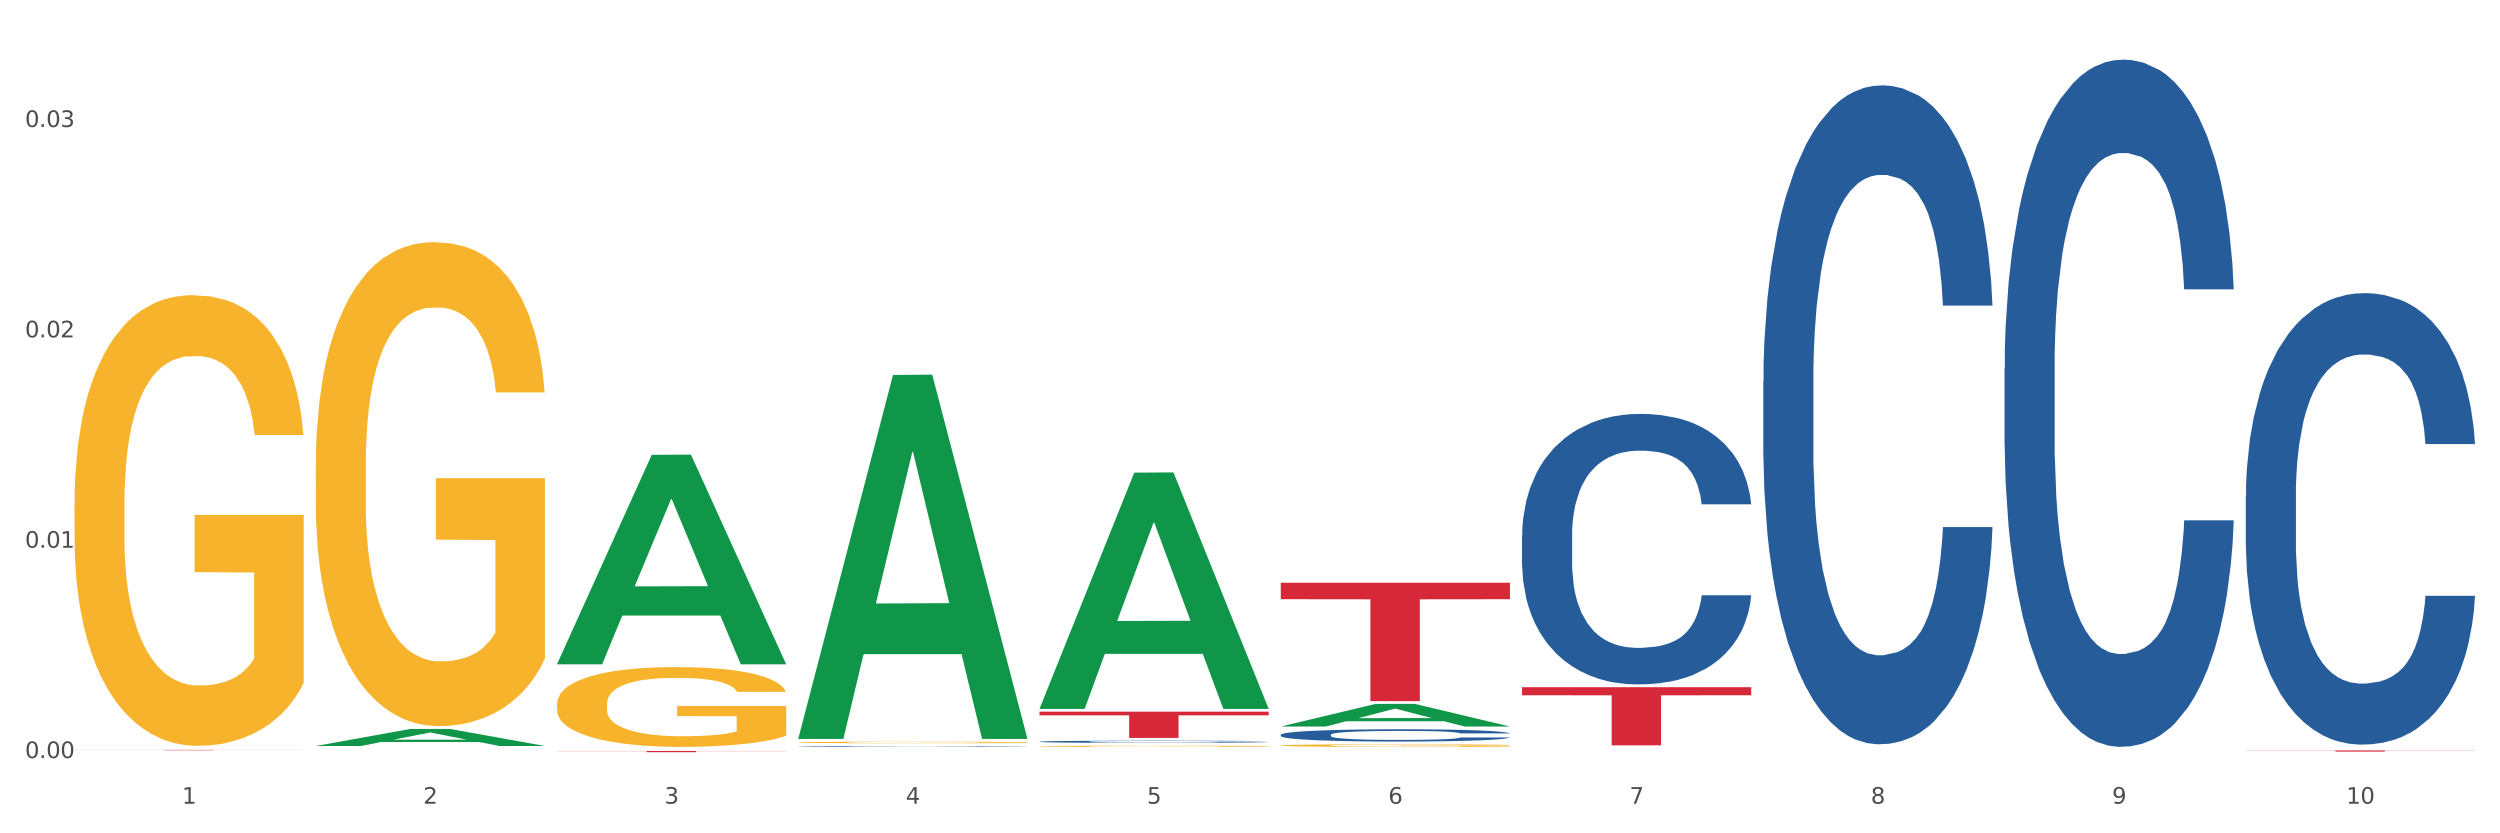
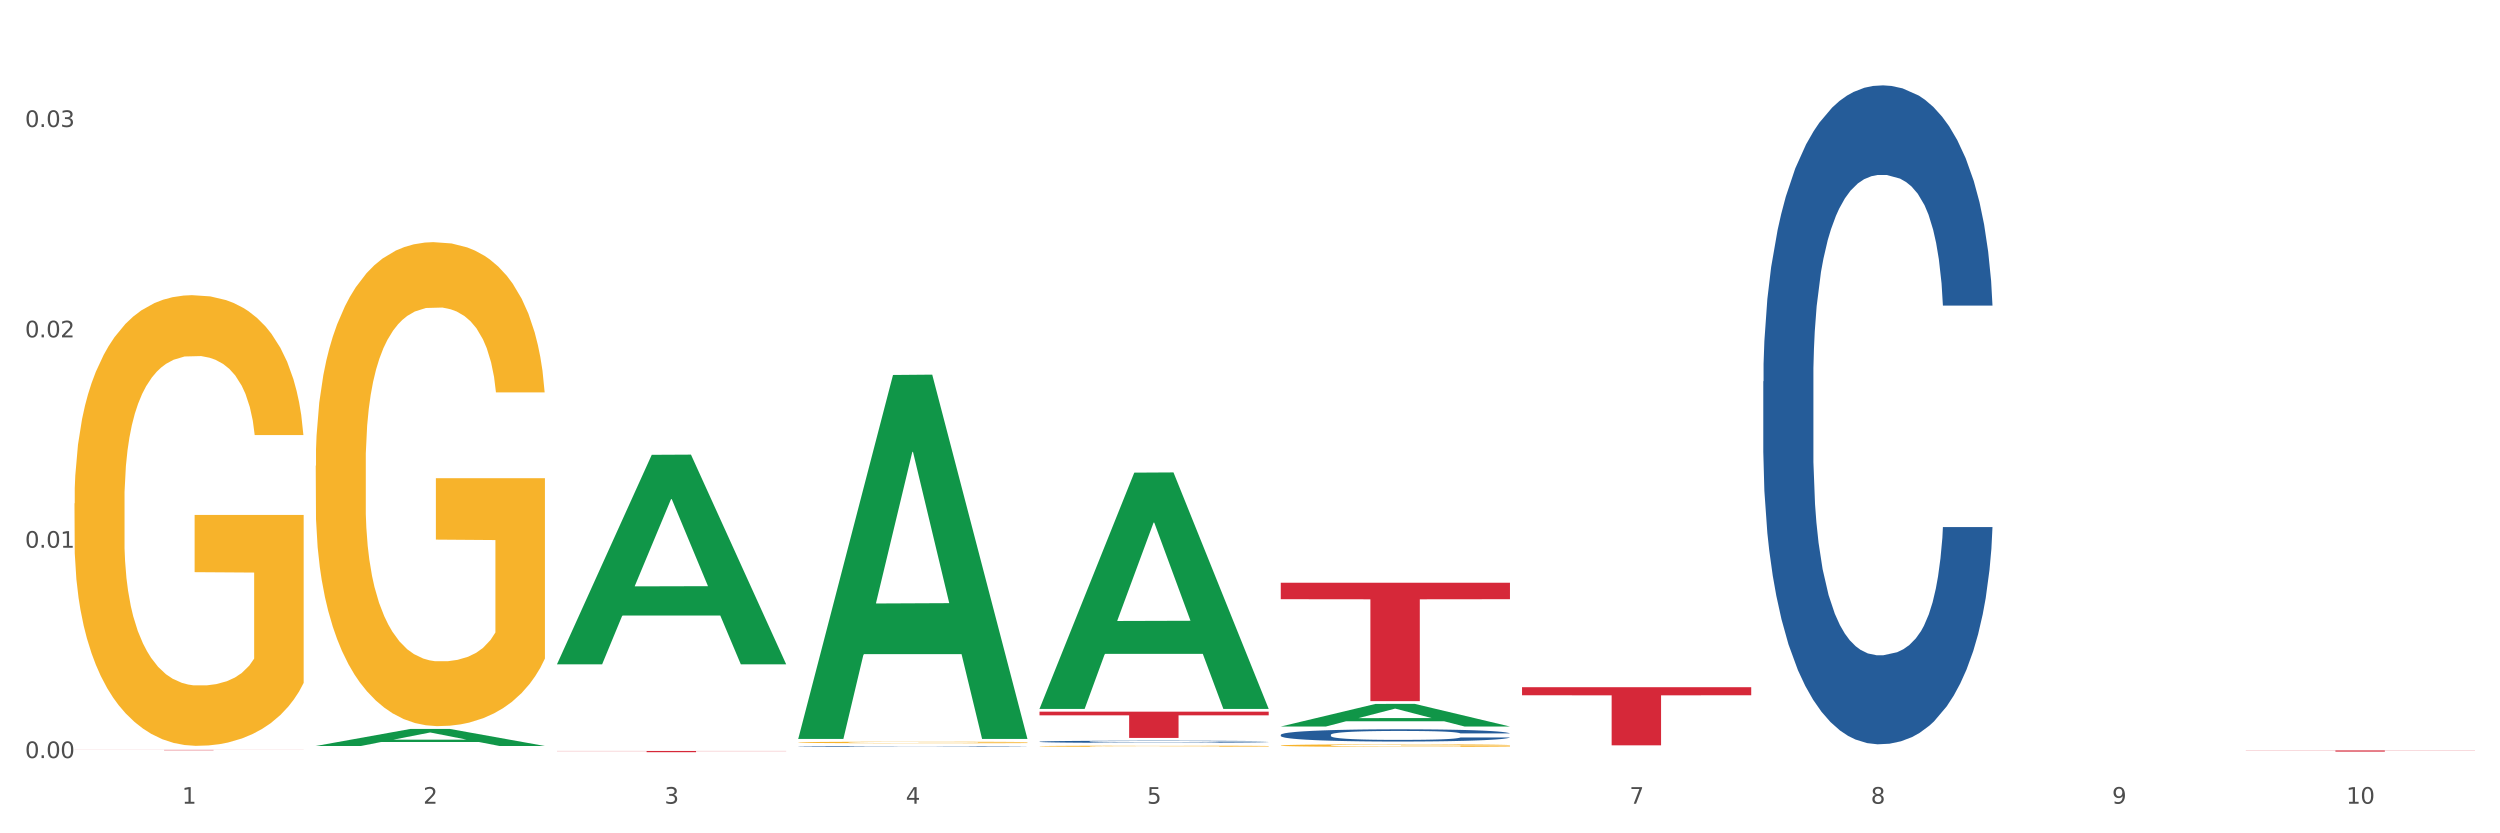
<svg xmlns="http://www.w3.org/2000/svg" xmlns:xlink="http://www.w3.org/1999/xlink" width="1080pt" height="360pt" viewBox="0 0 1080 360" version="1.1">
  <rect x="0" y="0" width="1080" height="360" fill="#333333" stroke="none" />
  <defs>
    <style type="text/css">*{stroke-linejoin: round; stroke-linecap: butt}</style>
  </defs>
  <g id="figure_1">
    <g id="patch_1">
      <path d="M 0 360  L 1080 360  L 1080 0  L 0 0  z " style="fill: #ffffff; stroke: #ffffff; stroke-linejoin: miter" />
    </g>
    <g id="axes_1">
      <g id="matplotlib.axis_1">
        <g id="xtick_1">
          <g id="text_1">
            <g style="fill: #4d4d4d" transform="translate(78.627 347.204) scale(0.096 -0.096)">
              <defs>
                <path id="DejaVuSans-31" d="M 794 531  L 1825 531  L 1825 4091  L 703 3866  L 703 4441  L 1819 4666  L 2450 4666  L 2450 531  L 3481 531  L 3481 0  L 794 0  L 794 531  z " transform="scale(0.016)" />
              </defs>
              <use xlink:href="#DejaVuSans-31" />
            </g>
          </g>
        </g>
        <g id="xtick_2">
          <g id="text_2">
            <g style="fill: #4d4d4d" transform="translate(182.851 347.204) scale(0.096 -0.096)">
              <defs>
                <path id="DejaVuSans-32" d="M 1228 531  L 3431 531  L 3431 0  L 469 0  L 469 531  Q 828 903 1448 1529  Q 2069 2156 2228 2338  Q 2531 2678 2651 2914  Q 2772 3150 2772 3378  Q 2772 3750 2511 3984  Q 2250 4219 1831 4219  Q 1534 4219 1204 4116  Q 875 4013 500 3803  L 500 4441  Q 881 4594 1212 4672  Q 1544 4750 1819 4750  Q 2544 4750 2975 4387  Q 3406 4025 3406 3419  Q 3406 3131 3298 2873  Q 3191 2616 2906 2266  Q 2828 2175 2409 1742  Q 1991 1309 1228 531  z " transform="scale(0.016)" />
              </defs>
              <use xlink:href="#DejaVuSans-32" />
            </g>
          </g>
        </g>
        <g id="xtick_3">
          <g id="text_3">
            <g style="fill: #4d4d4d" transform="translate(287.074 347.204) scale(0.096 -0.096)">
              <defs>
                <path id="DejaVuSans-33" d="M 2597 2516  Q 3050 2419 3304 2112  Q 3559 1806 3559 1356  Q 3559 666 3084 287  Q 2609 -91 1734 -91  Q 1441 -91 1130 -33  Q 819 25 488 141  L 488 750  Q 750 597 1062 519  Q 1375 441 1716 441  Q 2309 441 2620 675  Q 2931 909 2931 1356  Q 2931 1769 2642 2001  Q 2353 2234 1838 2234  L 1294 2234  L 1294 2753  L 1863 2753  Q 2328 2753 2575 2939  Q 2822 3125 2822 3475  Q 2822 3834 2567 4026  Q 2313 4219 1838 4219  Q 1578 4219 1281 4162  Q 984 4106 628 3988  L 628 4550  Q 988 4650 1302 4700  Q 1616 4750 1894 4750  Q 2613 4750 3031 4423  Q 3450 4097 3450 3541  Q 3450 3153 3228 2886  Q 3006 2619 2597 2516  z " transform="scale(0.016)" />
              </defs>
              <use xlink:href="#DejaVuSans-33" />
            </g>
          </g>
        </g>
        <g id="xtick_4">
          <g id="text_4">
            <g style="fill: #4d4d4d" transform="translate(391.298 347.204) scale(0.096 -0.096)">
              <defs>
                <path id="DejaVuSans-34" d="M 2419 4116  L 825 1625  L 2419 1625  L 2419 4116  z M 2253 4666  L 3047 4666  L 3047 1625  L 3713 1625  L 3713 1100  L 3047 1100  L 3047 0  L 2419 0  L 2419 1100  L 313 1100  L 313 1709  L 2253 4666  z " transform="scale(0.016)" />
              </defs>
              <use xlink:href="#DejaVuSans-34" />
            </g>
          </g>
        </g>
        <g id="xtick_5">
          <g id="text_5">
            <g style="fill: #4d4d4d" transform="translate(495.522 347.204) scale(0.096 -0.096)">
              <defs>
                <path id="DejaVuSans-35" d="M 691 4666  L 3169 4666  L 3169 4134  L 1269 4134  L 1269 2991  Q 1406 3038 1543 3061  Q 1681 3084 1819 3084  Q 2600 3084 3056 2656  Q 3513 2228 3513 1497  Q 3513 744 3044 326  Q 2575 -91 1722 -91  Q 1428 -91 1123 -41  Q 819 9 494 109  L 494 744  Q 775 591 1075 516  Q 1375 441 1709 441  Q 2250 441 2565 725  Q 2881 1009 2881 1497  Q 2881 1984 2565 2268  Q 2250 2553 1709 2553  Q 1456 2553 1204 2497  Q 953 2441 691 2322  L 691 4666  z " transform="scale(0.016)" />
              </defs>
              <use xlink:href="#DejaVuSans-35" />
            </g>
          </g>
        </g>
        <g id="xtick_6">
          <g id="text_6">
            <g style="fill: #4d4d4d" transform="translate(599.745 347.204) scale(0.096 -0.096)">
              <defs>
-                 <path id="DejaVuSans-36" d="M 2113 2584  Q 1688 2584 1439 2293  Q 1191 2003 1191 1497  Q 1191 994 1439 701  Q 1688 409 2113 409  Q 2538 409 2786 701  Q 3034 994 3034 1497  Q 3034 2003 2786 2293  Q 2538 2584 2113 2584  z M 3366 4563  L 3366 3988  Q 3128 4100 2886 4159  Q 2644 4219 2406 4219  Q 1781 4219 1451 3797  Q 1122 3375 1075 2522  Q 1259 2794 1537 2939  Q 1816 3084 2150 3084  Q 2853 3084 3261 2657  Q 3669 2231 3669 1497  Q 3669 778 3244 343  Q 2819 -91 2113 -91  Q 1303 -91 875 529  Q 447 1150 447 2328  Q 447 3434 972 4092  Q 1497 4750 2381 4750  Q 2619 4750 2861 4703  Q 3103 4656 3366 4563  z " transform="scale(0.016)" />
-               </defs>
+                 </defs>
              <use xlink:href="#DejaVuSans-36" />
            </g>
          </g>
        </g>
        <g id="xtick_7">
          <g id="text_7">
            <g style="fill: #4d4d4d" transform="translate(703.969 347.204) scale(0.096 -0.096)">
              <defs>
                <path id="DejaVuSans-37" d="M 525 4666  L 3525 4666  L 3525 4397  L 1831 0  L 1172 0  L 2766 4134  L 525 4134  L 525 4666  z " transform="scale(0.016)" />
              </defs>
              <use xlink:href="#DejaVuSans-37" />
            </g>
          </g>
        </g>
        <g id="xtick_8">
          <g id="text_8">
            <g style="fill: #4d4d4d" transform="translate(808.193 347.204) scale(0.096 -0.096)">
              <defs>
                <path id="DejaVuSans-38" d="M 2034 2216  Q 1584 2216 1326 1975  Q 1069 1734 1069 1313  Q 1069 891 1326 650  Q 1584 409 2034 409  Q 2484 409 2743 651  Q 3003 894 3003 1313  Q 3003 1734 2745 1975  Q 2488 2216 2034 2216  z M 1403 2484  Q 997 2584 770 2862  Q 544 3141 544 3541  Q 544 4100 942 4425  Q 1341 4750 2034 4750  Q 2731 4750 3128 4425  Q 3525 4100 3525 3541  Q 3525 3141 3298 2862  Q 3072 2584 2669 2484  Q 3125 2378 3379 2068  Q 3634 1759 3634 1313  Q 3634 634 3220 271  Q 2806 -91 2034 -91  Q 1263 -91 848 271  Q 434 634 434 1313  Q 434 1759 690 2068  Q 947 2378 1403 2484  z M 1172 3481  Q 1172 3119 1398 2916  Q 1625 2713 2034 2713  Q 2441 2713 2670 2916  Q 2900 3119 2900 3481  Q 2900 3844 2670 4047  Q 2441 4250 2034 4250  Q 1625 4250 1398 4047  Q 1172 3844 1172 3481  z " transform="scale(0.016)" />
              </defs>
              <use xlink:href="#DejaVuSans-38" />
            </g>
          </g>
        </g>
        <g id="xtick_9">
          <g id="text_9">
            <g style="fill: #4d4d4d" transform="translate(912.416 347.204) scale(0.096 -0.096)">
              <defs>
                <path id="DejaVuSans-39" d="M 703 97  L 703 672  Q 941 559 1184 500  Q 1428 441 1663 441  Q 2288 441 2617 861  Q 2947 1281 2994 2138  Q 2813 1869 2534 1725  Q 2256 1581 1919 1581  Q 1219 1581 811 2004  Q 403 2428 403 3163  Q 403 3881 828 4315  Q 1253 4750 1959 4750  Q 2769 4750 3195 4129  Q 3622 3509 3622 2328  Q 3622 1225 3098 567  Q 2575 -91 1691 -91  Q 1453 -91 1209 -44  Q 966 3 703 97  z M 1959 2075  Q 2384 2075 2632 2365  Q 2881 2656 2881 3163  Q 2881 3666 2632 3958  Q 2384 4250 1959 4250  Q 1534 4250 1286 3958  Q 1038 3666 1038 3163  Q 1038 2656 1286 2365  Q 1534 2075 1959 2075  z " transform="scale(0.016)" />
              </defs>
              <use xlink:href="#DejaVuSans-39" />
            </g>
          </g>
        </g>
        <g id="xtick_10">
          <g id="text_10">
            <g style="fill: #4d4d4d" transform="translate(1013.586 347.204) scale(0.096 -0.096)">
              <defs>
                <path id="DejaVuSans-30" d="M 2034 4250  Q 1547 4250 1301 3770  Q 1056 3291 1056 2328  Q 1056 1369 1301 889  Q 1547 409 2034 409  Q 2525 409 2770 889  Q 3016 1369 3016 2328  Q 3016 3291 2770 3770  Q 2525 4250 2034 4250  z M 2034 4750  Q 2819 4750 3233 4129  Q 3647 3509 3647 2328  Q 3647 1150 3233 529  Q 2819 -91 2034 -91  Q 1250 -91 836 529  Q 422 1150 422 2328  Q 422 3509 836 4129  Q 1250 4750 2034 4750  z " transform="scale(0.016)" />
              </defs>
              <use xlink:href="#DejaVuSans-31" />
              <use xlink:href="#DejaVuSans-30" transform="translate(63.623 0)" />
            </g>
          </g>
        </g>
        <g id="xtick_11" />
        <g id="xtick_12" />
        <g id="xtick_13" />
        <g id="xtick_14" />
        <g id="xtick_15" />
        <g id="xtick_16" />
        <g id="xtick_17" />
        <g id="xtick_18" />
        <g id="xtick_19" />
      </g>
      <g id="matplotlib.axis_2">
        <g id="ytick_1">
          <g id="text_11">
            <g style="fill: #4d4d4d" transform="translate(10.8 327.495) scale(0.096 -0.096)">
              <defs>
                <path id="DejaVuSans-2e" d="M 684 794  L 1344 794  L 1344 0  L 684 0  L 684 794  z " transform="scale(0.016)" />
              </defs>
              <use xlink:href="#DejaVuSans-30" />
              <use xlink:href="#DejaVuSans-2e" transform="translate(63.623 0)" />
              <use xlink:href="#DejaVuSans-30" transform="translate(95.41 0)" />
              <use xlink:href="#DejaVuSans-30" transform="translate(159.033 0)" />
            </g>
          </g>
        </g>
        <g id="ytick_2">
          <g id="text_12">
            <g style="fill: #4d4d4d" transform="translate(10.8 236.619) scale(0.096 -0.096)">
              <use xlink:href="#DejaVuSans-30" />
              <use xlink:href="#DejaVuSans-2e" transform="translate(63.623 0)" />
              <use xlink:href="#DejaVuSans-30" transform="translate(95.41 0)" />
              <use xlink:href="#DejaVuSans-31" transform="translate(159.033 0)" />
            </g>
          </g>
        </g>
        <g id="ytick_3">
          <g id="text_13">
            <g style="fill: #4d4d4d" transform="translate(10.8 145.744) scale(0.096 -0.096)">
              <use xlink:href="#DejaVuSans-30" />
              <use xlink:href="#DejaVuSans-2e" transform="translate(63.623 0)" />
              <use xlink:href="#DejaVuSans-30" transform="translate(95.41 0)" />
              <use xlink:href="#DejaVuSans-32" transform="translate(159.033 0)" />
            </g>
          </g>
        </g>
        <g id="ytick_4">
          <g id="text_14">
            <g style="fill: #4d4d4d" transform="translate(10.8 54.868) scale(0.096 -0.096)">
              <use xlink:href="#DejaVuSans-30" />
              <use xlink:href="#DejaVuSans-2e" transform="translate(63.623 0)" />
              <use xlink:href="#DejaVuSans-30" transform="translate(95.41 0)" />
              <use xlink:href="#DejaVuSans-33" transform="translate(159.033 0)" />
            </g>
          </g>
        </g>
        <g id="ytick_5" />
        <g id="ytick_6" />
        <g id="ytick_7" />
      </g>
      <g id="PolyCollection_1">
        <path d="M 136.399 322.259  L 136.501 322.252  L 177.331 314.898  L 194.275 314.891  L 235.411 322.273  L 215.813 322.273  L 206.932 320.554  L 164.775 320.554  L 164.469 320.582  L 155.895 322.273  L 136.399 322.273  L 136.399 322.259  L 170.083 319.528  L 201.624 319.521  L 186.007 316.465  L 185.803 316.451  L 185.599 316.472  L 169.981 319.521  L 170.083 319.528  L 136.399 322.259  z " clip-path="url(#p3cb6c97420)" style="fill: #109648" />
        <path d="M 761.74 164.778  L 761.857 164.518  L 761.857 157.239  L 762.208 147.36  L 763.496 129.161  L 765.134 115.383  L 767.943 99.264  L 769.465 92.505  L 771.454 84.965  L 775.551 72.746  L 780.232 62.347  L 783.509 56.628  L 785.967 52.988  L 791.467 46.489  L 794.627 43.629  L 797.904 41.289  L 800.713 39.729  L 805.395 37.91  L 809.14 37.13  L 813.47 36.87  L 817.098 37.13  L 821.897 38.17  L 828.919 41.289  L 831.611 43.109  L 835.239 46.229  L 838.984 50.389  L 842.027 54.548  L 845.538 60.528  L 849.166 68.327  L 852.677 78.206  L 855.135 87.305  L 857.125 96.924  L 858.88 108.623  L 860.168 121.362  L 860.753 132.021  L 839.335 132.021  L 838.75 122.402  L 837.58 112.003  L 836.409 104.984  L 835.122 99.264  L 833.132 92.765  L 831.377 88.605  L 828.451 83.665  L 825.759 80.546  L 823.535 78.726  L 820.843 77.166  L 815.109 75.606  L 811.012 75.606  L 808.438 76.126  L 805.278 77.426  L 802.586 79.246  L 799.426 82.366  L 796.968 85.745  L 794.51 90.165  L 793.106 93.285  L 790.999 99.004  L 789.595 103.684  L 787.722 111.743  L 786.669 117.462  L 784.796 132.281  L 783.977 143.2  L 783.626 150.739  L 783.392 159.059  L 783.392 199.615  L 784.094 217.813  L 784.679 225.612  L 785.616 234.452  L 787.371 245.891  L 789.946 257.07  L 792.638 265.129  L 794.862 270.068  L 796.968 273.708  L 799.075 276.568  L 801.65 279.168  L 803.756 280.727  L 806.916 282.287  L 810.661 283.067  L 813.587 283.067  L 819.556 281.767  L 822.248 280.467  L 824.823 278.648  L 827.632 275.788  L 829.855 272.668  L 831.143 270.328  L 833.249 265.389  L 834.888 260.189  L 836.292 254.21  L 837.229 249.01  L 838.282 241.211  L 839.101 232.372  L 839.335 227.692  L 860.753 227.692  L 860.285 237.051  L 859.465 246.151  L 857.827 258.37  L 856.539 265.389  L 854.55 273.968  L 852.443 281.247  L 849.517 289.307  L 846.825 295.286  L 844.017 300.486  L 840.974 305.165  L 835.473 311.665  L 833.483 313.484  L 829.27 316.604  L 825.993 318.424  L 821.195 320.244  L 816.279 321.284  L 811.13 321.544  L 806.565 321.024  L 801.533 319.464  L 798.373 317.904  L 794.862 315.564  L 790.765 311.925  L 786.903 307.505  L 783.275 302.305  L 779.881 296.326  L 776.721 289.567  L 772.625 278.388  L 769.582 267.469  L 767.358 257.33  L 765.837 248.75  L 764.315 237.831  L 763.496 230.292  L 762.208 212.094  L 761.74 195.195  L 761.74 164.778  z " clip-path="url(#p3cb6c97420)" style="fill: #255c99" />
-         <path d="M 657.517 231.312  L 657.634 231.205  L 657.634 228.217  L 657.985 224.161  L 659.272 216.69  L 660.911 211.033  L 663.72 204.415  L 665.241 201.64  L 667.231 198.545  L 671.327 193.528  L 676.008 189.259  L 679.285 186.911  L 681.743 185.417  L 687.244 182.748  L 690.404 181.574  L 693.681 180.614  L 696.49 179.973  L 701.171 179.226  L 704.916 178.906  L 709.247 178.799  L 712.875 178.906  L 717.673 179.333  L 724.695 180.614  L 727.387 181.361  L 731.015 182.642  L 734.76 184.349  L 737.803 186.057  L 741.314 188.512  L 744.943 191.714  L 748.454 195.77  L 750.911 199.506  L 752.901 203.455  L 754.657 208.258  L 755.944 213.488  L 756.529 217.864  L 735.112 217.864  L 734.526 213.915  L 733.356 209.645  L 732.186 206.763  L 730.898 204.415  L 728.909 201.747  L 727.153 200.039  L 724.227 198.011  L 721.535 196.73  L 719.312 195.983  L 716.62 195.343  L 710.885 194.703  L 706.789 194.703  L 704.214 194.916  L 701.054 195.45  L 698.362 196.197  L 695.202 197.478  L 692.745 198.865  L 690.287 200.68  L 688.882 201.96  L 686.776 204.309  L 685.371 206.23  L 683.499 209.539  L 682.445 211.887  L 680.573 217.97  L 679.754 222.453  L 679.402 225.549  L 679.168 228.964  L 679.168 245.614  L 679.871 253.086  L 680.456 256.288  L 681.392 259.917  L 683.148 264.613  L 685.722 269.203  L 688.414 272.511  L 690.638 274.539  L 692.745 276.034  L 694.851 277.208  L 697.426 278.275  L 699.533 278.915  L 702.693 279.556  L 706.438 279.876  L 709.364 279.876  L 715.332 279.342  L 718.024 278.809  L 720.599 278.061  L 723.408 276.887  L 725.632 275.607  L 726.919 274.646  L 729.026 272.618  L 730.664 270.483  L 732.069 268.029  L 733.005 265.894  L 734.058 262.692  L 734.877 259.063  L 735.112 257.142  L 756.529 257.142  L 756.061 260.984  L 755.242 264.72  L 753.603 269.736  L 752.316 272.618  L 750.326 276.14  L 748.22 279.129  L 745.294 282.438  L 742.602 284.892  L 739.793 287.027  L 736.75 288.948  L 731.249 291.617  L 729.26 292.364  L 725.046 293.645  L 721.769 294.392  L 716.971 295.139  L 712.055 295.566  L 706.906 295.673  L 702.341 295.459  L 697.309 294.819  L 694.149 294.178  L 690.638 293.218  L 686.542 291.723  L 682.679 289.909  L 679.051 287.774  L 675.657 285.319  L 672.497 282.544  L 668.401 277.955  L 665.358 273.472  L 663.134 269.309  L 661.613 265.787  L 660.091 261.304  L 659.272 258.209  L 657.985 250.738  L 657.517 243.8  L 657.517 231.312  z " clip-path="url(#p3cb6c97420)" style="fill: #255c99" />
        <path d="M 553.293 317.429  L 553.41 317.424  L 553.41 317.289  L 553.761 317.105  L 555.049 316.767  L 556.687 316.511  L 559.496 316.211  L 561.017 316.085  L 563.007 315.945  L 567.103 315.718  L 571.785 315.525  L 575.062 315.418  L 577.52 315.35  L 583.02 315.23  L 586.18 315.176  L 589.457 315.133  L 592.266 315.104  L 596.948 315.07  L 600.693 315.056  L 605.023 315.051  L 608.651 315.056  L 613.45 315.075  L 620.472 315.133  L 623.164 315.167  L 626.792 315.225  L 630.537 315.302  L 633.58 315.38  L 637.091 315.491  L 640.719 315.636  L 644.23 315.819  L 646.688 315.989  L 648.677 316.167  L 650.433 316.385  L 651.72 316.622  L 652.306 316.82  L 630.888 316.82  L 630.303 316.641  L 629.132 316.448  L 627.962 316.317  L 626.675 316.211  L 624.685 316.09  L 622.929 316.013  L 620.004 315.921  L 617.312 315.863  L 615.088 315.829  L 612.396 315.8  L 606.661 315.771  L 602.565 315.771  L 599.99 315.781  L 596.83 315.805  L 594.139 315.839  L 590.979 315.897  L 588.521 315.96  L 586.063 316.042  L 584.659 316.1  L 582.552 316.206  L 581.148 316.293  L 579.275 316.443  L 578.222 316.549  L 576.349 316.825  L 575.53 317.028  L 575.179 317.168  L 574.945 317.323  L 574.945 318.077  L 575.647 318.415  L 576.232 318.56  L 577.168 318.725  L 578.924 318.937  L 581.499 319.145  L 584.191 319.295  L 586.414 319.387  L 588.521 319.455  L 590.628 319.508  L 593.202 319.556  L 595.309 319.585  L 598.469 319.614  L 602.214 319.629  L 605.14 319.629  L 611.109 319.604  L 613.801 319.58  L 616.375 319.546  L 619.184 319.493  L 621.408 319.435  L 622.695 319.392  L 624.802 319.3  L 626.441 319.203  L 627.845 319.092  L 628.781 318.995  L 629.835 318.85  L 630.654 318.686  L 630.888 318.599  L 652.306 318.599  L 651.837 318.773  L 651.018 318.942  L 649.38 319.169  L 648.092 319.3  L 646.103 319.459  L 643.996 319.595  L 641.07 319.745  L 638.378 319.856  L 635.569 319.952  L 632.526 320.039  L 627.026 320.16  L 625.036 320.194  L 620.823 320.252  L 617.546 320.286  L 612.747 320.32  L 607.832 320.339  L 602.682 320.344  L 598.118 320.334  L 593.085 320.305  L 589.925 320.276  L 586.414 320.233  L 582.318 320.165  L 578.456 320.083  L 574.828 319.986  L 571.434 319.875  L 568.274 319.749  L 564.177 319.542  L 561.135 319.339  L 558.911 319.15  L 557.389 318.99  L 555.868 318.787  L 555.049 318.647  L 553.761 318.309  L 553.293 317.995  L 553.293 317.429  z " clip-path="url(#p3cb6c97420)" style="fill: #255c99" />
        <path d="M 449.069 320.405  L 449.187 320.404  L 449.187 320.38  L 449.538 320.347  L 450.825 320.286  L 452.464 320.24  L 455.272 320.186  L 456.794 320.164  L 458.783 320.139  L 462.88 320.098  L 467.561 320.063  L 470.838 320.044  L 473.296 320.032  L 478.797 320.01  L 481.957 320  L 485.234 319.993  L 488.042 319.987  L 492.724 319.981  L 496.469 319.979  L 500.799 319.978  L 504.427 319.979  L 509.226 319.982  L 516.248 319.993  L 518.94 319.999  L 522.568 320.009  L 526.313 320.023  L 529.356 320.037  L 532.867 320.057  L 536.495 320.083  L 540.006 320.116  L 542.464 320.146  L 544.454 320.179  L 546.209 320.218  L 547.497 320.26  L 548.082 320.296  L 526.664 320.296  L 526.079 320.264  L 524.909 320.229  L 523.738 320.205  L 522.451 320.186  L 520.461 320.165  L 518.706 320.151  L 515.78 320.134  L 513.088 320.124  L 510.864 320.118  L 508.173 320.113  L 502.438 320.107  L 498.342 320.107  L 495.767 320.109  L 492.607 320.113  L 489.915 320.119  L 486.755 320.13  L 484.297 320.141  L 481.84 320.156  L 480.435 320.166  L 478.328 320.185  L 476.924 320.201  L 475.051 320.228  L 473.998 320.247  L 472.126 320.297  L 471.306 320.333  L 470.955 320.358  L 470.721 320.386  L 470.721 320.522  L 471.423 320.582  L 472.009 320.608  L 472.945 320.638  L 474.7 320.676  L 477.275 320.713  L 479.967 320.74  L 482.191 320.757  L 484.297 320.769  L 486.404 320.779  L 488.979 320.787  L 491.085 320.792  L 494.245 320.798  L 497.991 320.8  L 500.916 320.8  L 506.885 320.796  L 509.577 320.792  L 512.152 320.786  L 514.961 320.776  L 517.184 320.766  L 518.472 320.758  L 520.578 320.741  L 522.217 320.724  L 523.621 320.704  L 524.558 320.687  L 525.611 320.66  L 526.43 320.631  L 526.664 320.615  L 548.082 320.615  L 547.614 320.647  L 546.795 320.677  L 545.156 320.718  L 543.869 320.741  L 541.879 320.77  L 539.772 320.794  L 536.846 320.821  L 534.155 320.841  L 531.346 320.858  L 528.303 320.874  L 522.802 320.896  L 520.813 320.902  L 516.599 320.912  L 513.322 320.918  L 508.524 320.924  L 503.608 320.928  L 498.459 320.929  L 493.894 320.927  L 488.862 320.922  L 485.702 320.917  L 482.191 320.909  L 478.094 320.897  L 474.232 320.882  L 470.604 320.865  L 467.21 320.845  L 464.05 320.822  L 459.954 320.785  L 456.911 320.748  L 454.687 320.714  L 453.166 320.686  L 451.644 320.649  L 450.825 320.624  L 449.538 320.563  L 449.069 320.507  L 449.069 320.405  z " clip-path="url(#p3cb6c97420)" style="fill: #255c99" />
        <path d="M 344.846 322.454  L 344.963 322.454  L 344.963 322.444  L 345.314 322.432  L 346.601 322.408  L 348.24 322.391  L 351.049 322.37  L 352.57 322.361  L 354.56 322.351  L 358.656 322.336  L 363.338 322.322  L 366.615 322.315  L 369.072 322.31  L 374.573 322.302  L 377.733 322.298  L 381.01 322.295  L 383.819 322.293  L 388.5 322.291  L 392.245 322.29  L 396.576 322.29  L 400.204 322.29  L 405.002 322.291  L 412.025 322.295  L 414.716 322.298  L 418.344 322.302  L 422.09 322.307  L 425.133 322.312  L 428.644 322.32  L 432.272 322.33  L 435.783 322.343  L 438.241 322.354  L 440.23 322.367  L 441.986 322.382  L 443.273 322.398  L 443.858 322.412  L 422.441 322.412  L 421.856 322.4  L 420.685 322.386  L 419.515 322.377  L 418.227 322.37  L 416.238 322.361  L 414.482 322.356  L 411.556 322.35  L 408.865 322.346  L 406.641 322.343  L 403.949 322.341  L 398.214 322.339  L 394.118 322.339  L 391.543 322.34  L 388.383 322.342  L 385.691 322.344  L 382.531 322.348  L 380.074 322.352  L 377.616 322.358  L 376.211 322.362  L 374.105 322.369  L 372.7 322.375  L 370.828 322.386  L 369.775 322.393  L 367.902 322.412  L 367.083 322.426  L 366.732 322.436  L 366.498 322.447  L 366.498 322.499  L 367.2 322.522  L 367.785 322.532  L 368.721 322.544  L 370.477 322.558  L 373.052 322.573  L 375.743 322.583  L 377.967 322.589  L 380.074 322.594  L 382.18 322.598  L 384.755 322.601  L 386.862 322.603  L 390.022 322.605  L 393.767 322.606  L 396.693 322.606  L 402.662 322.605  L 405.353 322.603  L 407.928 322.601  L 410.737 322.597  L 412.961 322.593  L 414.248 322.59  L 416.355 322.583  L 417.993 322.577  L 419.398 322.569  L 420.334 322.562  L 421.387 322.552  L 422.207 322.541  L 422.441 322.535  L 443.858 322.535  L 443.39 322.547  L 442.571 322.559  L 440.932 322.574  L 439.645 322.583  L 437.655 322.595  L 435.549 322.604  L 432.623 322.614  L 429.931 322.622  L 427.122 322.629  L 424.079 322.635  L 418.579 322.643  L 416.589 322.645  L 412.376 322.649  L 409.099 322.652  L 404.3 322.654  L 399.385 322.655  L 394.235 322.656  L 389.671 322.655  L 384.638 322.653  L 381.478 322.651  L 377.967 322.648  L 373.871 322.643  L 370.009 322.638  L 366.38 322.631  L 362.986 322.623  L 359.826 322.615  L 355.73 322.6  L 352.687 322.586  L 350.464 322.573  L 348.942 322.562  L 347.421 322.548  L 346.601 322.538  L 345.314 322.515  L 344.846 322.493  L 344.846 322.454  z " clip-path="url(#p3cb6c97420)" style="fill: #255c99" />
        <path d="M 553.293 251.748  L 652.306 251.748  L 652.306 258.854  L 613.358 258.902  L 613.358 302.886  L 592.006 302.886  L 592.006 258.902  L 553.293 258.854  L 553.293 251.796  L 553.293 251.748  z " clip-path="url(#p3cb6c97420)" style="fill: #d62839" />
        <path d="M 32.175 217.478  L 32.292 217.301  L 32.292 210.899  L 32.526 205.387  L 33.695 192.052  L 35.448 181.027  L 36.734 175.16  L 38.02 170.359  L 39.54 165.558  L 41.41 160.579  L 44.8 153.289  L 46.904 149.555  L 49.476 145.643  L 54.152 139.953  L 57.542 136.753  L 61.049 134.085  L 66.777 130.885  L 70.517 129.462  L 74.492 128.396  L 79.285 127.684  L 82.909 127.506  L 90.858 128.04  L 97.638 129.64  L 100.911 130.885  L 105.119 133.019  L 107.34 134.441  L 110.964 137.286  L 114.705 141.02  L 117.277 144.221  L 121.134 150.266  L 124.057 156.312  L 126.745 163.78  L 128.148 168.936  L 129.2 173.737  L 130.135 179.249  L 131.071 187.962  L 110.029 187.962  L 109.211 181.739  L 107.925 175.871  L 106.054 170.181  L 104.418 166.625  L 101.612 162.179  L 99.041 159.334  L 96.352 157.201  L 93.079 155.423  L 90.507 154.534  L 86.883 153.822  L 79.752 154  L 74.96 155.423  L 71.686 157.201  L 69.582 158.801  L 67.712 160.579  L 65.608 163.068  L 63.153 166.803  L 61.399 170.181  L 59.646 174.448  L 58.243 178.716  L 56.957 183.694  L 55.905 189.029  L 55.087 194.541  L 54.386 201.298  L 53.801 212.5  L 53.801 236.86  L 54.035 242.372  L 54.619 249.662  L 55.321 255.174  L 56.49 261.753  L 57.542 266.198  L 59.529 272.6  L 61.75 277.934  L 63.504 281.312  L 65.257 284.157  L 68.296 288.069  L 71.686 291.27  L 74.609 293.226  L 78.583 295.004  L 81.272 295.715  L 83.61 296.071  L 89.338 296.071  L 93.429 295.537  L 97.988 294.292  L 101.495 292.692  L 104.418 290.736  L 107.691 287.536  L 109.795 284.513  L 109.795 247.351  L 84.078 247.173  L 84.078 222.457  L 131.187 222.457  L 131.187 295.004  L 129.2 298.738  L 126.979 302.116  L 124.641 305.139  L 121.134 308.873  L 116.926 312.429  L 113.185 314.918  L 109.211 317.052  L 104.535 319.008  L 98.456 320.786  L 94.715 321.497  L 90.039 322.031  L 84.545 322.209  L 79.752 321.853  L 75.076 320.964  L 70.167 319.364  L 65.374 317.052  L 61.75 314.741  L 58.126 311.896  L 54.269 308.162  L 51.229 304.605  L 48.891 301.405  L 46.32 297.315  L 43.514 291.981  L 41.41 287.18  L 39.54 282.201  L 37.552 275.8  L 36.15 270.288  L 34.747 263.353  L 33.928 258.197  L 32.993 250.195  L 32.292 238.993  L 32.175 217.478  z " clip-path="url(#p3cb6c97420)" style="fill: #f7b32b" />
        <path d="M 449.069 307.448  L 548.082 307.448  L 548.082 309.023  L 509.134 309.034  L 509.134 318.786  L 487.783 318.786  L 487.783 309.034  L 449.069 309.023  L 449.069 307.458  L 449.069 307.448  z " clip-path="url(#p3cb6c97420)" style="fill: #d62839" />
        <path d="M 240.622 324.413  L 339.635 324.413  L 339.635 324.488  L 300.687 324.488  L 300.687 324.95  L 279.336 324.95  L 279.336 324.488  L 240.622 324.488  L 240.622 324.414  L 240.622 324.413  z " clip-path="url(#p3cb6c97420)" style="fill: #d62839" />
        <path d="M 32.175 323.933  L 131.187 323.933  L 131.187 323.958  L 92.239 323.958  L 92.239 324.111  L 70.888 324.111  L 70.888 323.958  L 32.175 323.958  L 32.175 323.934  L 32.175 323.933  z " clip-path="url(#p3cb6c97420)" style="fill: #d62839" />
        <path d="M 657.517 296.865  L 756.529 296.865  L 756.529 300.356  L 717.581 300.38  L 717.581 321.987  L 696.23 321.987  L 696.23 300.38  L 657.517 300.356  L 657.517 296.888  L 657.517 296.865  z " clip-path="url(#p3cb6c97420)" style="fill: #d62839" />
        <path d="M 970.188 324.183  L 1069.2 324.183  L 1069.2 324.254  L 1030.252 324.254  L 1030.252 324.694  L 1008.901 324.694  L 1008.901 324.254  L 970.188 324.254  L 970.188 324.183  L 970.188 324.183  z " clip-path="url(#p3cb6c97420)" style="fill: #d62839" />
-         <path d="M 865.964 159.159  L 866.081 158.888  L 866.081 151.296  L 866.432 140.993  L 867.719 122.014  L 869.358 107.643  L 872.167 90.833  L 873.688 83.783  L 875.678 75.92  L 879.774 63.177  L 884.456 52.331  L 887.733 46.366  L 890.19 42.57  L 895.691 35.792  L 898.851 32.809  L 902.128 30.369  L 904.937 28.742  L 909.618 26.844  L 913.364 26.031  L 917.694 25.759  L 921.322 26.031  L 926.12 27.115  L 933.143 30.369  L 935.834 32.267  L 939.463 35.52  L 943.208 39.859  L 946.251 44.197  L 949.762 50.433  L 953.39 58.567  L 956.901 68.87  L 959.359 78.36  L 961.348 88.392  L 963.104 100.594  L 964.391 113.879  L 964.976 124.996  L 943.559 124.996  L 942.974 114.964  L 941.803 104.118  L 940.633 96.798  L 939.346 90.833  L 937.356 84.054  L 935.6 79.716  L 932.674 74.564  L 929.983 71.311  L 927.759 69.413  L 925.067 67.786  L 919.332 66.159  L 915.236 66.159  L 912.661 66.701  L 909.501 68.057  L 906.81 69.955  L 903.65 73.209  L 901.192 76.733  L 898.734 81.343  L 897.33 84.596  L 895.223 90.562  L 893.819 95.442  L 891.946 103.847  L 890.893 109.812  L 889.02 125.267  L 888.201 136.655  L 887.85 144.518  L 887.616 153.194  L 887.616 195.492  L 888.318 214.472  L 888.903 222.606  L 889.839 231.824  L 891.595 243.755  L 894.17 255.413  L 896.861 263.819  L 899.085 268.97  L 901.192 272.766  L 903.298 275.749  L 905.873 278.46  L 907.98 280.087  L 911.14 281.714  L 914.885 282.527  L 917.811 282.527  L 923.78 281.172  L 926.472 279.816  L 929.046 277.918  L 931.855 274.935  L 934.079 271.682  L 935.366 269.241  L 937.473 264.09  L 939.111 258.667  L 940.516 252.431  L 941.452 247.008  L 942.505 238.874  L 943.325 229.655  L 943.559 224.775  L 964.976 224.775  L 964.508 234.536  L 963.689 244.026  L 962.05 256.769  L 960.763 264.09  L 958.773 273.037  L 956.667 280.629  L 953.741 289.035  L 951.049 295.271  L 948.24 300.694  L 945.197 305.574  L 939.697 312.352  L 937.707 314.25  L 933.494 317.504  L 930.217 319.402  L 925.418 321.3  L 920.503 322.385  L 915.353 322.656  L 910.789 322.113  L 905.756 320.487  L 902.596 318.86  L 899.085 316.42  L 894.989 312.624  L 891.127 308.014  L 887.499 302.591  L 884.105 296.355  L 880.945 289.306  L 876.848 277.647  L 873.805 266.259  L 871.582 255.685  L 870.06 246.737  L 868.539 235.349  L 867.719 227.486  L 866.432 208.507  L 865.964 190.883  L 865.964 159.159  z " clip-path="url(#p3cb6c97420)" style="fill: #255c99" />
        <path d="M 553.293 322.054  L 553.41 322.053  L 553.41 322.016  L 553.644 321.984  L 554.813 321.907  L 556.566 321.844  L 557.852 321.81  L 559.138 321.783  L 560.658 321.755  L 562.528 321.726  L 565.918 321.685  L 568.022 321.663  L 570.594 321.641  L 575.27 321.608  L 578.66 321.589  L 582.167 321.574  L 587.895 321.556  L 591.636 321.548  L 595.61 321.541  L 600.403 321.537  L 604.027 321.536  L 611.976 321.539  L 618.756 321.549  L 622.029 321.556  L 626.237 321.568  L 628.458 321.576  L 632.082 321.593  L 635.823 321.614  L 638.395 321.632  L 642.252 321.667  L 645.175 321.702  L 647.863 321.745  L 649.266 321.775  L 650.318 321.802  L 651.253 321.834  L 652.189 321.884  L 631.147 321.884  L 630.329 321.848  L 629.043 321.814  L 627.173 321.782  L 625.536 321.761  L 622.73 321.736  L 620.159 321.719  L 617.47 321.707  L 614.197 321.697  L 611.625 321.692  L 608.001 321.688  L 600.87 321.689  L 596.078 321.697  L 592.805 321.707  L 590.7 321.716  L 588.83 321.726  L 586.726 321.741  L 584.271 321.762  L 582.518 321.782  L 580.764 321.806  L 579.361 321.831  L 578.075 321.859  L 577.023 321.89  L 576.205 321.922  L 575.504 321.961  L 574.919 322.025  L 574.919 322.165  L 575.153 322.197  L 575.737 322.239  L 576.439 322.27  L 577.608 322.308  L 578.66 322.334  L 580.647 322.37  L 582.868 322.401  L 584.622 322.421  L 586.375 322.437  L 589.415 322.459  L 592.805 322.478  L 595.727 322.489  L 599.702 322.499  L 602.39 322.503  L 604.728 322.505  L 610.456 322.505  L 614.548 322.502  L 619.107 322.495  L 622.613 322.486  L 625.536 322.475  L 628.809 322.456  L 630.913 322.439  L 630.913 322.225  L 605.196 322.224  L 605.196 322.082  L 652.306 322.082  L 652.306 322.499  L 650.318 322.521  L 648.097 322.54  L 645.759 322.558  L 642.252 322.579  L 638.044 322.599  L 634.303 322.614  L 630.329 322.626  L 625.653 322.637  L 619.574 322.648  L 615.833 322.652  L 611.158 322.655  L 605.663 322.656  L 600.87 322.654  L 596.195 322.649  L 591.285 322.639  L 586.492 322.626  L 582.868 322.613  L 579.244 322.596  L 575.387 322.575  L 572.347 322.554  L 570.009 322.536  L 567.438 322.513  L 564.632 322.482  L 562.528 322.454  L 560.658 322.426  L 558.67 322.389  L 557.268 322.357  L 555.865 322.317  L 555.047 322.288  L 554.111 322.242  L 553.41 322.177  L 553.293 322.054  z " clip-path="url(#p3cb6c97420)" style="fill: #f7b32b" />
        <path d="M 449.069 322.368  L 449.186 322.368  L 449.186 322.35  L 449.42 322.335  L 450.589 322.298  L 452.343 322.268  L 453.628 322.252  L 454.914 322.239  L 456.434 322.226  L 458.304 322.212  L 461.694 322.192  L 463.799 322.182  L 466.37 322.171  L 471.046 322.155  L 474.436 322.147  L 477.943 322.139  L 483.671 322.13  L 487.412 322.127  L 491.386 322.124  L 496.179 322.122  L 499.803 322.121  L 507.752 322.123  L 514.532 322.127  L 517.805 322.13  L 522.014 322.136  L 524.235 322.14  L 527.859 322.148  L 531.599 322.158  L 534.171 322.167  L 538.029 322.184  L 540.951 322.2  L 543.64 322.221  L 545.043 322.235  L 546.095 322.248  L 547.03 322.263  L 547.965 322.287  L 526.923 322.287  L 526.105 322.27  L 524.819 322.254  L 522.949 322.238  L 521.312 322.229  L 518.507 322.216  L 515.935 322.209  L 513.246 322.203  L 509.973 322.198  L 507.401 322.195  L 503.778 322.193  L 496.647 322.194  L 491.854 322.198  L 488.581 322.203  L 486.477 322.207  L 484.606 322.212  L 482.502 322.219  L 480.047 322.229  L 478.294 322.238  L 476.54 322.25  L 475.138 322.262  L 473.852 322.275  L 472.8 322.29  L 471.981 322.305  L 471.28 322.324  L 470.696 322.355  L 470.696 322.421  L 470.929 322.437  L 471.514 322.457  L 472.215 322.472  L 473.384 322.49  L 474.436 322.502  L 476.424 322.52  L 478.645 322.534  L 480.398 322.543  L 482.152 322.551  L 485.191 322.562  L 488.581 322.571  L 491.503 322.576  L 495.478 322.581  L 498.167 322.583  L 500.505 322.584  L 506.232 322.584  L 510.324 322.582  L 514.883 322.579  L 518.39 322.575  L 521.312 322.569  L 524.585 322.561  L 526.69 322.552  L 526.69 322.45  L 500.972 322.45  L 500.972 322.382  L 548.082 322.382  L 548.082 322.581  L 546.095 322.591  L 543.874 322.601  L 541.536 322.609  L 538.029 322.619  L 533.82 322.629  L 530.08 322.636  L 526.105 322.642  L 521.429 322.647  L 515.351 322.652  L 511.61 322.654  L 506.934 322.655  L 501.44 322.656  L 496.647 322.655  L 491.971 322.652  L 487.061 322.648  L 482.268 322.642  L 478.645 322.635  L 475.021 322.627  L 471.163 322.617  L 468.124 322.607  L 465.786 322.599  L 463.214 322.587  L 460.409 322.573  L 458.304 322.56  L 456.434 322.546  L 454.447 322.528  L 453.044 322.513  L 451.641 322.494  L 450.823 322.48  L 449.888 322.458  L 449.186 322.427  L 449.069 322.368  z " clip-path="url(#p3cb6c97420)" style="fill: #f7b32b" />
        <path d="M 344.846 320.73  L 344.963 320.73  L 344.963 320.707  L 345.197 320.688  L 346.366 320.641  L 348.119 320.603  L 349.405 320.582  L 350.691 320.565  L 352.21 320.549  L 354.081 320.531  L 357.471 320.506  L 359.575 320.493  L 362.147 320.479  L 366.823 320.459  L 370.213 320.448  L 373.72 320.438  L 379.448 320.427  L 383.188 320.422  L 387.163 320.419  L 391.956 320.416  L 395.579 320.415  L 403.529 320.417  L 410.309 320.423  L 413.582 320.427  L 417.79 320.435  L 420.011 320.44  L 423.635 320.45  L 427.376 320.463  L 429.947 320.474  L 433.805 320.495  L 436.728 320.516  L 439.416 320.542  L 440.819 320.561  L 441.871 320.577  L 442.806 320.597  L 443.741 320.627  L 422.7 320.627  L 421.882 320.605  L 420.596 320.585  L 418.725 320.565  L 417.089 320.552  L 414.283 320.537  L 411.711 320.527  L 409.023 320.519  L 405.75 320.513  L 403.178 320.51  L 399.554 320.508  L 392.423 320.508  L 387.63 320.513  L 384.357 320.519  L 382.253 320.525  L 380.383 320.531  L 378.279 320.54  L 375.824 320.553  L 374.07 320.565  L 372.317 320.58  L 370.914 320.595  L 369.628 320.612  L 368.576 320.631  L 367.758 320.65  L 367.056 320.674  L 366.472 320.713  L 366.472 320.798  L 366.706 320.818  L 367.29 320.843  L 367.992 320.862  L 369.161 320.886  L 370.213 320.901  L 372.2 320.923  L 374.421 320.942  L 376.174 320.954  L 377.928 320.964  L 380.967 320.978  L 384.357 320.989  L 387.28 320.996  L 391.254 321.002  L 393.943 321.004  L 396.281 321.006  L 402.009 321.006  L 406.1 321.004  L 410.659 320.999  L 414.166 320.994  L 417.089 320.987  L 420.362 320.976  L 422.466 320.965  L 422.466 320.835  L 396.748 320.834  L 396.748 320.748  L 443.858 320.748  L 443.858 321.002  L 441.871 321.015  L 439.65 321.027  L 437.312 321.037  L 433.805 321.05  L 429.597 321.063  L 425.856 321.072  L 421.882 321.079  L 417.206 321.086  L 411.127 321.092  L 407.386 321.095  L 402.71 321.097  L 397.216 321.097  L 392.423 321.096  L 387.747 321.093  L 382.838 321.087  L 378.045 321.079  L 374.421 321.071  L 370.797 321.061  L 366.94 321.048  L 363.9 321.036  L 361.562 321.024  L 358.99 321.01  L 356.185 320.991  L 354.081 320.975  L 352.21 320.957  L 350.223 320.935  L 348.82 320.915  L 347.418 320.891  L 346.599 320.873  L 345.664 320.845  L 344.963 320.806  L 344.846 320.73  z " clip-path="url(#p3cb6c97420)" style="fill: #f7b32b" />
-         <path d="M 240.622 304.117  L 240.739 304.086  L 240.739 302.953  L 240.973 301.977  L 242.142 299.617  L 243.895 297.665  L 245.181 296.627  L 246.467 295.777  L 247.987 294.927  L 249.857 294.046  L 253.247 292.755  L 255.351 292.094  L 257.923 291.402  L 262.599 290.395  L 265.989 289.828  L 269.496 289.356  L 275.224 288.79  L 278.965 288.538  L 282.939 288.349  L 287.732 288.223  L 291.356 288.192  L 299.305 288.286  L 306.085 288.569  L 309.358 288.79  L 313.566 289.167  L 315.788 289.419  L 319.411 289.923  L 323.152 290.584  L 325.724 291.15  L 329.581 292.22  L 332.504 293.29  L 335.193 294.612  L 336.595 295.525  L 337.647 296.375  L 338.583 297.351  L 339.518 298.893  L 318.476 298.893  L 317.658 297.791  L 316.372 296.753  L 314.502 295.745  L 312.865 295.116  L 310.06 294.329  L 307.488 293.825  L 304.799 293.448  L 301.526 293.133  L 298.954 292.976  L 295.33 292.85  L 288.2 292.881  L 283.407 293.133  L 280.134 293.448  L 278.03 293.731  L 276.159 294.046  L 274.055 294.486  L 271.6 295.147  L 269.847 295.745  L 268.093 296.501  L 266.69 297.256  L 265.405 298.137  L 264.352 299.082  L 263.534 300.057  L 262.833 301.253  L 262.248 303.236  L 262.248 307.548  L 262.482 308.524  L 263.067 309.814  L 263.768 310.79  L 264.937 311.955  L 265.989 312.741  L 267.976 313.874  L 270.197 314.819  L 271.951 315.417  L 273.704 315.92  L 276.744 316.613  L 280.134 317.179  L 283.056 317.525  L 287.031 317.84  L 289.719 317.966  L 292.057 318.029  L 297.785 318.029  L 301.877 317.935  L 306.436 317.714  L 309.943 317.431  L 312.865 317.085  L 316.138 316.518  L 318.242 315.983  L 318.242 309.405  L 292.525 309.374  L 292.525 304.999  L 339.635 304.999  L 339.635 317.84  L 337.647 318.501  L 335.426 319.099  L 333.088 319.634  L 329.581 320.295  L 325.373 320.925  L 321.632 321.365  L 317.658 321.743  L 312.982 322.089  L 306.903 322.404  L 303.163 322.53  L 298.487 322.624  L 292.992 322.656  L 288.2 322.593  L 283.524 322.435  L 278.614 322.152  L 273.821 321.743  L 270.197 321.334  L 266.574 320.83  L 262.716 320.169  L 259.677 319.54  L 257.339 318.973  L 254.767 318.249  L 251.961 317.305  L 249.857 316.455  L 247.987 315.574  L 246 314.441  L 244.597 313.465  L 243.194 312.238  L 242.376 311.325  L 241.441 309.909  L 240.739 307.926  L 240.622 304.117  z " clip-path="url(#p3cb6c97420)" style="fill: #f7b32b" />
        <path d="M 136.399 201.224  L 136.516 201.033  L 136.516 194.159  L 136.749 188.239  L 137.918 173.917  L 139.672 162.078  L 140.958 155.776  L 142.244 150.62  L 143.763 145.464  L 145.634 140.118  L 149.024 132.288  L 151.128 128.278  L 153.699 124.077  L 158.375 117.966  L 161.765 114.529  L 165.272 111.665  L 171 108.227  L 174.741 106.7  L 178.716 105.554  L 183.508 104.79  L 187.132 104.599  L 195.081 105.172  L 201.861 106.891  L 205.135 108.227  L 209.343 110.519  L 211.564 112.047  L 215.188 115.102  L 218.928 119.112  L 221.5 122.549  L 225.358 129.042  L 228.28 135.535  L 230.969 143.555  L 232.372 149.093  L 233.424 154.248  L 234.359 160.168  L 235.294 169.525  L 214.253 169.525  L 213.434 162.842  L 212.148 156.54  L 210.278 150.429  L 208.641 146.61  L 205.836 141.836  L 203.264 138.781  L 200.576 136.489  L 197.302 134.58  L 194.731 133.625  L 191.107 132.861  L 183.976 133.052  L 179.183 134.58  L 175.91 136.489  L 173.806 138.208  L 171.936 140.118  L 169.831 142.791  L 167.377 146.801  L 165.623 150.429  L 163.87 155.012  L 162.467 159.595  L 161.181 164.942  L 160.129 170.671  L 159.311 176.591  L 158.609 183.847  L 158.025 195.877  L 158.025 222.039  L 158.259 227.959  L 158.843 235.788  L 159.544 241.708  L 160.713 248.773  L 161.765 253.547  L 163.753 260.421  L 165.974 266.15  L 167.727 269.778  L 169.481 272.834  L 172.52 277.035  L 175.91 280.472  L 178.833 282.573  L 182.807 284.482  L 185.496 285.246  L 187.834 285.628  L 193.562 285.628  L 197.653 285.055  L 202.212 283.718  L 205.719 282  L 208.641 279.899  L 211.915 276.462  L 214.019 273.216  L 214.019 233.305  L 188.301 233.114  L 188.301 206.571  L 235.411 206.571  L 235.411 284.482  L 233.424 288.492  L 231.203 292.121  L 228.865 295.367  L 225.358 299.377  L 221.15 303.196  L 217.409 305.87  L 213.434 308.161  L 208.758 310.262  L 202.68 312.171  L 198.939 312.935  L 194.263 313.508  L 188.769 313.699  L 183.976 313.317  L 179.3 312.362  L 174.39 310.644  L 169.598 308.161  L 165.974 305.679  L 162.35 302.623  L 158.492 298.613  L 155.453 294.794  L 153.115 291.357  L 150.543 286.965  L 147.738 281.236  L 145.634 276.08  L 143.763 270.733  L 141.776 263.859  L 140.373 257.939  L 138.97 250.492  L 138.152 244.954  L 137.217 236.361  L 136.516 224.33  L 136.399 201.224  z " clip-path="url(#p3cb6c97420)" style="fill: #f7b32b" />
        <path d="M 553.293 313.84  L 553.395 313.831  L 594.225 304.087  L 611.169 304.078  L 652.306 313.858  L 632.707 313.858  L 623.827 311.581  L 581.67 311.581  L 581.364 311.618  L 572.789 313.858  L 553.293 313.858  L 553.293 313.84  L 586.978 310.222  L 618.519 310.213  L 602.901 306.163  L 602.697 306.144  L 602.493 306.172  L 586.876 310.213  L 586.978 310.222  L 553.293 313.84  z " clip-path="url(#p3cb6c97420)" style="fill: #109648" />
        <path d="M 449.069 306.063  L 449.172 305.967  L 490.001 204.179  L 506.946 204.083  L 548.082 306.255  L 528.484 306.255  L 519.603 282.463  L 477.446 282.463  L 477.14 282.847  L 468.566 306.255  L 449.069 306.255  L 449.069 306.063  L 482.754 268.265  L 514.295 268.169  L 498.678 225.861  L 498.474 225.669  L 498.269 225.957  L 482.652 268.169  L 482.754 268.265  L 449.069 306.063  z " clip-path="url(#p3cb6c97420)" style="fill: #109648" />
        <path d="M 344.846 318.928  L 344.948 318.78  L 385.778 161.989  L 402.722 161.841  L 443.858 319.223  L 424.26 319.223  L 415.379 282.575  L 373.223 282.575  L 372.916 283.166  L 364.342 319.223  L 344.846 319.223  L 344.846 318.928  L 378.53 260.704  L 410.072 260.556  L 394.454 195.387  L 394.25 195.091  L 394.046 195.534  L 378.428 260.556  L 378.53 260.704  L 344.846 318.928  z " clip-path="url(#p3cb6c97420)" style="fill: #109648" />
        <path d="M 240.622 286.829  L 240.724 286.744  L 281.554 196.48  L 298.499 196.395  L 339.635 286.999  L 320.036 286.999  L 311.156 265.901  L 268.999 265.901  L 268.693 266.241  L 260.118 286.999  L 240.622 286.999  L 240.622 286.829  L 274.307 253.31  L 305.848 253.225  L 290.231 215.707  L 290.026 215.536  L 289.822 215.792  L 274.205 253.225  L 274.307 253.31  L 240.622 286.829  z " clip-path="url(#p3cb6c97420)" style="fill: #109648" />
-         <path d="M 970.188 214.271  L 970.305 214.093  L 970.305 209.106  L 970.656 202.337  L 971.943 189.868  L 973.582 180.427  L 976.39 169.383  L 977.912 164.752  L 979.902 159.586  L 983.998 151.214  L 988.679 144.089  L 991.956 140.17  L 994.414 137.677  L 999.915 133.223  L 1003.075 131.264  L 1006.352 129.661  L 1009.161 128.592  L 1013.842 127.345  L 1017.587 126.811  L 1021.917 126.633  L 1025.546 126.811  L 1030.344 127.523  L 1037.366 129.661  L 1040.058 130.908  L 1043.686 133.045  L 1047.431 135.895  L 1050.474 138.745  L 1053.985 142.842  L 1057.613 148.186  L 1061.125 154.955  L 1063.582 161.189  L 1065.572 167.78  L 1067.327 175.796  L 1068.615 184.524  L 1069.2 191.827  L 1047.782 191.827  L 1047.197 185.237  L 1046.027 178.111  L 1044.857 173.302  L 1043.569 169.383  L 1041.58 164.93  L 1039.824 162.08  L 1036.898 158.696  L 1034.206 156.558  L 1031.983 155.311  L 1029.291 154.242  L 1023.556 153.174  L 1019.46 153.174  L 1016.885 153.53  L 1013.725 154.421  L 1011.033 155.667  L 1007.873 157.805  L 1005.415 160.121  L 1002.958 163.149  L 1001.553 165.286  L 999.447 169.205  L 998.042 172.411  L 996.17 177.933  L 995.116 181.852  L 993.244 192.005  L 992.424 199.487  L 992.073 204.652  L 991.839 210.352  L 991.839 238.14  L 992.541 250.609  L 993.127 255.953  L 994.063 262.009  L 995.818 269.847  L 998.393 277.506  L 1001.085 283.028  L 1003.309 286.413  L 1005.415 288.907  L 1007.522 290.866  L 1010.097 292.647  L 1012.203 293.716  L 1015.363 294.785  L 1019.109 295.319  L 1022.035 295.319  L 1028.003 294.429  L 1030.695 293.538  L 1033.27 292.291  L 1036.079 290.332  L 1038.303 288.194  L 1039.59 286.591  L 1041.697 283.207  L 1043.335 279.644  L 1044.739 275.547  L 1045.676 271.984  L 1046.729 266.641  L 1047.548 260.584  L 1047.782 257.378  L 1069.2 257.378  L 1068.732 263.791  L 1067.913 270.025  L 1066.274 278.397  L 1064.987 283.207  L 1062.997 289.085  L 1060.89 294.072  L 1057.965 299.594  L 1055.273 303.691  L 1052.464 307.254  L 1049.421 310.46  L 1043.92 314.913  L 1041.931 316.16  L 1037.717 318.298  L 1034.44 319.544  L 1029.642 320.791  L 1024.726 321.504  L 1019.577 321.682  L 1015.012 321.326  L 1009.98 320.257  L 1006.82 319.188  L 1003.309 317.585  L 999.212 315.091  L 995.35 312.063  L 991.722 308.501  L 988.328 304.404  L 985.168 299.772  L 981.072 292.113  L 978.029 284.632  L 975.805 277.685  L 974.284 271.806  L 972.762 264.325  L 971.943 259.159  L 970.656 246.69  L 970.188 235.112  L 970.188 214.271  z " clip-path="url(#p3cb6c97420)" style="fill: #255c99" />
      </g>
    </g>
  </g>
  <defs>
    <clipPath id="p3cb6c97420">
      <rect x="32.175" y="10.8" width="1037.025" height="329.109" />
    </clipPath>
  </defs>
</svg>